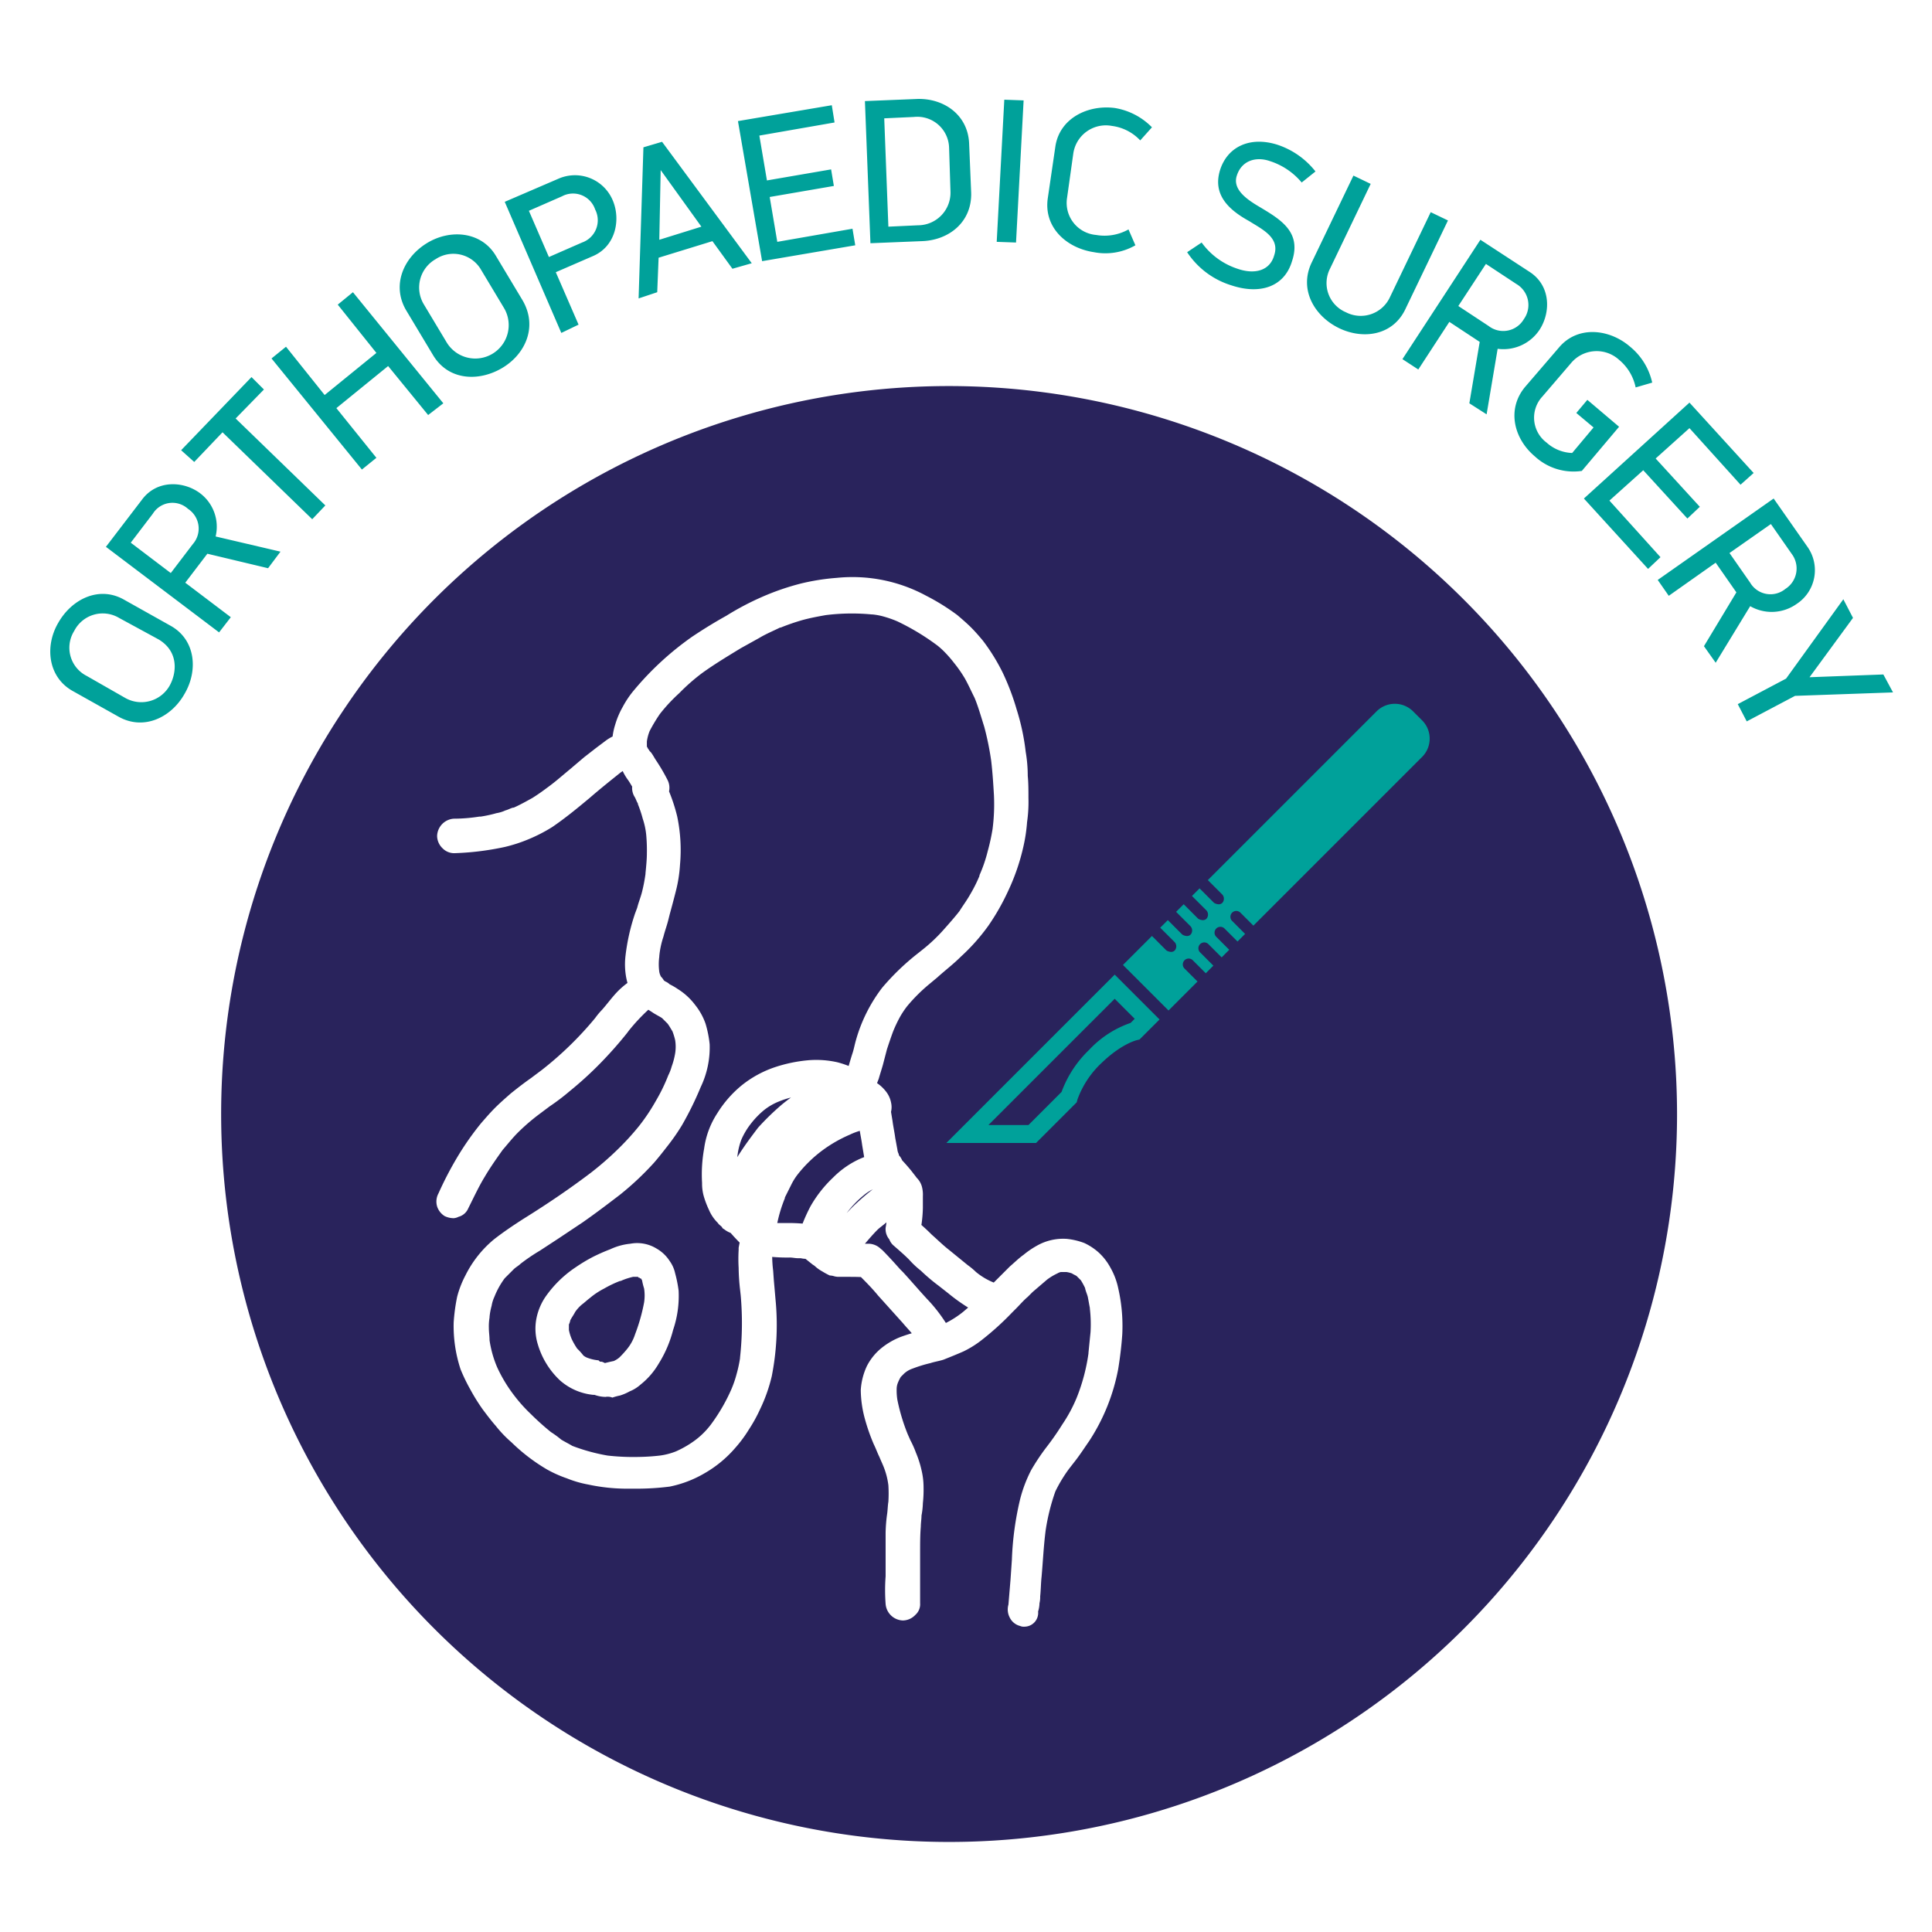
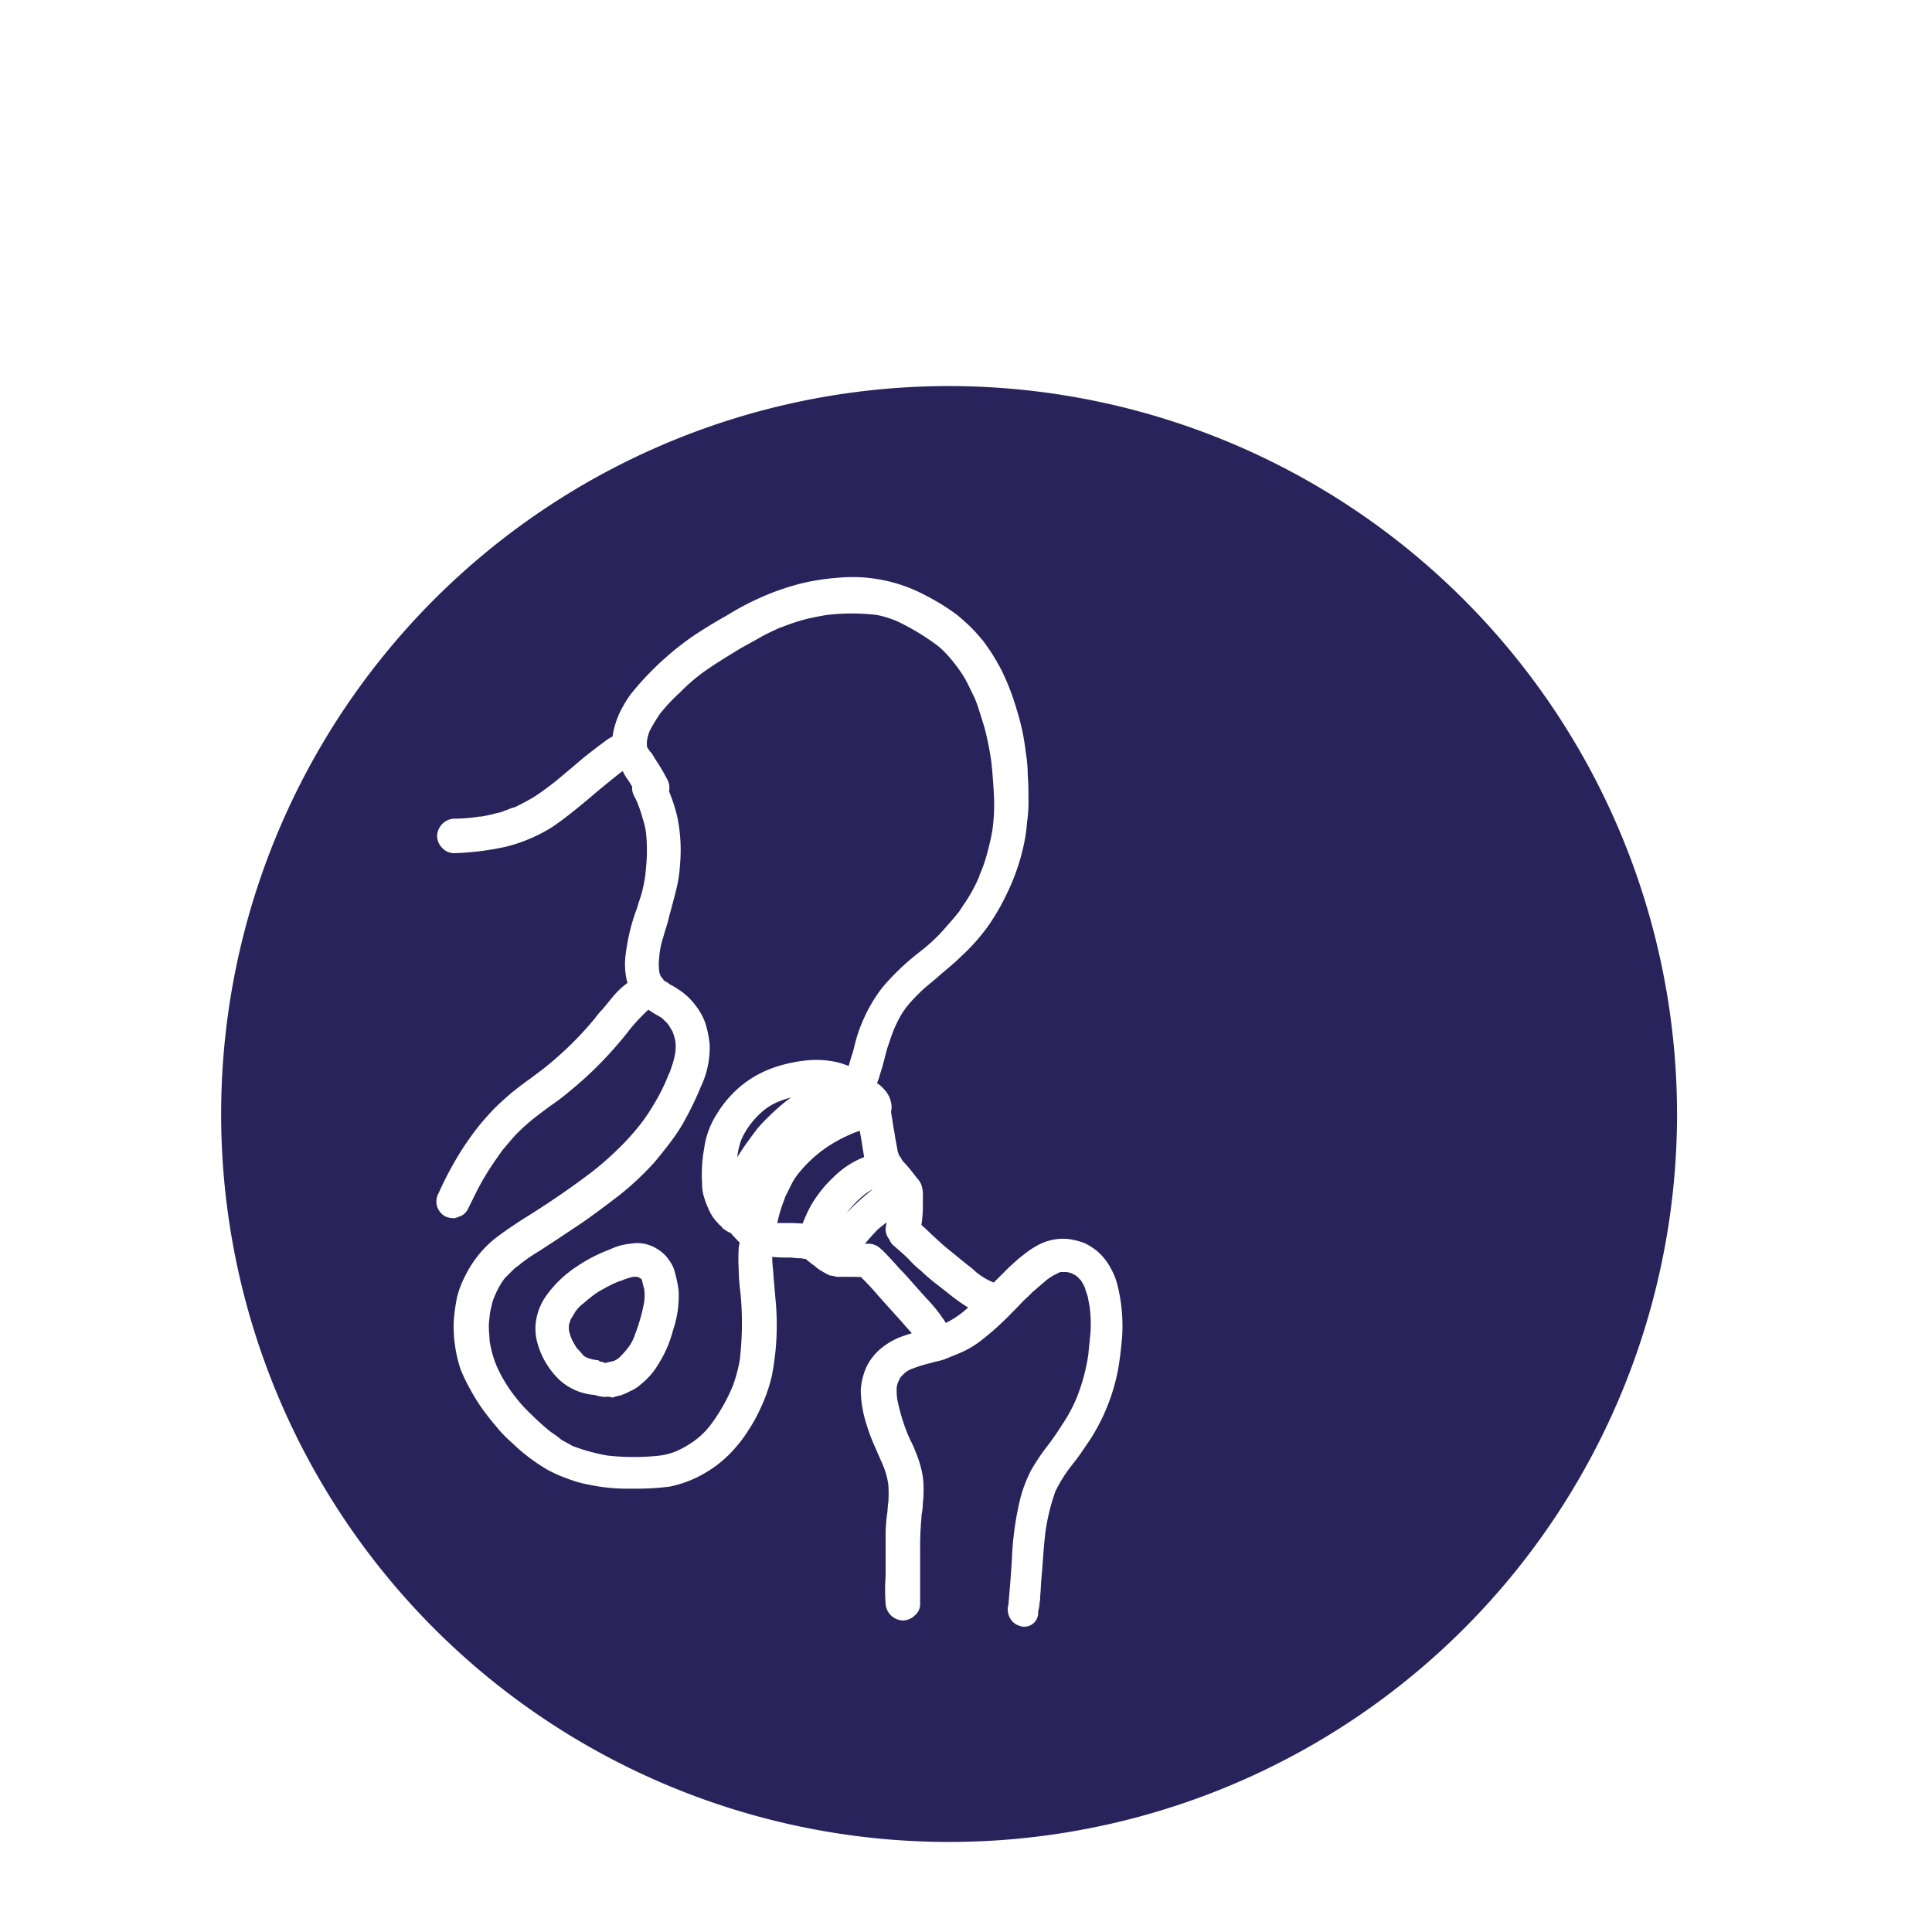
<svg xmlns="http://www.w3.org/2000/svg" viewBox="0 0 280 280">
  <path d="M113.35 160.05a37.274 37.274 0 00-3.5 3.4c-.9 1.2-1.9 2.5-2.9 4.1-.033.054-.063.11-.095.164a9.921 9.921 0 01.595-2.564 10.48 10.48 0 011.3-2.2 12.412 12.412 0 011.9-2 8.457 8.457 0 012.2-1.3 13.416 13.416 0 011.777-.588c-.44.324-.869.654-1.277.988zm11.891 7.646l-.291-1.746c-.086-.687-.236-1.373-.343-2.06a9.509 9.509 0 00-1.457.56 19.797 19.797 0 00-4 2.3 18.937 18.937 0 00-3.5 3.4 8.639 8.639 0 00-1 1.6l-.9 1.8v.1a20.654 20.654 0 00-1.1 3.6h1.8c.622 0 1.245.035 1.867.08.013-.026.02-.054.033-.08a25.57 25.57 0 011.1-2.4 17.894 17.894 0 013.3-4.2 13.041 13.041 0 014.1-2.8l.391-.154zM107.35 187.75a45.59 45.59 0 01-.1 9v.1a18.915 18.915 0 01-.5 2.3 15.546 15.546 0 01-.8 2.3 26.318 26.318 0 01-2.7 4.7 11.435 11.435 0 01-2.4 2.5 14.586 14.586 0 01-2.9 1.7 9.766 9.766 0 01-2.3.6 30.285 30.285 0 01-3.1.2 33.145 33.145 0 01-4.5-.2 27.3 27.3 0 01-5.1-1.4c-.5-.3-1.1-.6-1.6-.9a14.31 14.31 0 00-1.5-1.1 37.869 37.869 0 01-2.9-2.6 22.635 22.635 0 01-2.5-2.8 21.188 21.188 0 01-2.4-4 15.872 15.872 0 01-.7-2 16.247 16.247 0 01-.4-1.9c0-.6-.1-1.2-.1-1.8a7.569 7.569 0 01.1-1.5v-.1a9.005 9.005 0 01.3-1.6 4.95 4.95 0 01.4-1.3 11.74 11.74 0 011.5-2.7l1.3-1.3c.3-.3.7-.5 1-.8a27.503 27.503 0 012.8-1.9l2.6-1.7 3.6-2.4c2-1.4 3.7-2.7 5.4-4a42.405 42.405 0 004.9-4.6c.7-.8 1.4-1.7 2.1-2.6a29.765 29.765 0 002-2.9 47.17 47.17 0 002.7-5.5 13.32 13.32 0 001.3-6.2 15.944 15.944 0 00-.6-3 9.14 9.14 0 00-1.5-2.7 9.27 9.27 0 00-2.5-2.3 9.666 9.666 0 00-1.2-.7 2.092 2.092 0 00-.6-.4 1.378 1.378 0 01-.245-.17 2.22 2.22 0 00-.405-.53l-.05-.1a2.073 2.073 0 01-.2-.6 8.095 8.095 0 010-2.2v-.1a12.662 12.662 0 01.6-2.8c.2-.8.5-1.6.7-2.4l.2-.8c.3-1.1.6-2.2.9-3.4a20.182 20.182 0 00.6-3.8 23.765 23.765 0 00-.4-7 24.65 24.65 0 00-1.187-3.656 2.497 2.497 0 00-.213-1.644 27.55 27.55 0 00-1.7-2.9c-.2-.3-.4-.7-.7-1.1l-.2-.2c-.1-.2-.3-.4-.3-.5a.31.31 0 01-.1-.2v-.7a6.579 6.579 0 01.4-1.5 23.569 23.569 0 011.5-2.5 24.98 24.98 0 012.8-3 28.558 28.558 0 013.3-2.9c1.8-1.3 3.8-2.5 5.6-3.6l2.7-1.5c1-.6 2-1 3-1.5h.1a30.675 30.675 0 013.2-1.1c1.1-.3 2.2-.5 3.3-.7a30.385 30.385 0 016.7-.1h.1a9.005 9.005 0 011.6.3 15.872 15.872 0 012 .7 34.395 34.395 0 015.8 3.5 10.949 10.949 0 011.1 1 17.383 17.383 0 011.3 1.5 18.824 18.824 0 011.6 2.3c.5.9.9 1.8 1.4 2.8.5 1.2.9 2.6 1.4 4.2a41.941 41.941 0 011 4.9c.2 1.7.3 3.3.4 5a27.873 27.873 0 01-.2 4.9 30.054 30.054 0 01-.7 3.2 20.631 20.631 0 01-1.2 3.5v.1a21.017 21.017 0 01-1.3 2.6c-.5.9-1.1 1.7-1.6 2.5-.7.9-1.5 1.8-2.3 2.7a24.067 24.067 0 01-3.2 3l-.5.4a35.046 35.046 0 00-5.2 5 22.566 22.566 0 00-3.8 7.6c-.2.7-.3 1.3-.5 1.9-.21.628-.378 1.243-.558 1.837a13.229 13.229 0 00-1.642-.537 13.938 13.938 0 00-4.1-.3 21.336 21.336 0 00-4.9 1 15.67 15.67 0 00-4.8 2.6 16.28 16.28 0 00-3.6 4.1 12.346 12.346 0 00-1.9 5.1 21.02 21.02 0 00-.3 5 6.648 6.648 0 00.3 2.1 13.355 13.355 0 00.7 1.8 5.863 5.863 0 001.3 1.9c.1.2.3.3.6.6q0 .15.3.3a3.38 3.38 0 00.93.53l.07.07c.402.469.816.9 1.247 1.339-.049.221-.098.467-.147.761v.3a22.477 22.477 0 000 2.6 30.285 30.285 0 00.2 3.1zm-9-.7a18.41 18.41 0 00-.5-2.5 4.76 4.76 0 00-.8-1.8 5.502 5.502 0 00-1.9-1.8 5.367 5.367 0 00-3.8-.7 8.87 8.87 0 00-2.9.8 27.181 27.181 0 00-2.5 1.1 23.569 23.569 0 00-2.5 1.5 16.42 16.42 0 00-4.4 4.3 8.524 8.524 0 00-1.3 3.1 7.678 7.678 0 00.2 3.8 11.698 11.698 0 003.2 5.2 8.53 8.53 0 004.8 2.1h.2a4.973 4.973 0 001.6.3 1.803 1.803 0 011 .1 8.119 8.119 0 011.1-.3 7.252 7.252 0 001.4-.6 5.375 5.375 0 001.6-1 10.836 10.836 0 002.6-3 17.19 17.19 0 002.1-4.9 15.32 15.32 0 00.8-5.7zm-5.3-1.5a1.438 1.438 0 00-.2-.3c0 .1-.1 0-.2-.1 0 .1-.1 0-.2-.1h-.7a9.416 9.416 0 00-1.8.6h-.1a16.269 16.269 0 00-2.3 1.1 10.961 10.961 0 00-2.1 1.4c-.4.3-.7.6-1.1.9a5.241 5.241 0 00-1 1.1c-.2.4-.5.8-.7 1.2a2.073 2.073 0 01-.2.6v.8a6.468 6.468 0 00.4 1.3 9.993 9.993 0 00.8 1.4 9.006 9.006 0 01.9 1 2.186 2.186 0 00.5.3 6.073 6.073 0 001.7.4c.2.2.2.2.3.2a.601.601 0 01.4.1.35.35 0 01.2.1c.4-.1.8-.2 1.3-.3a3.508 3.508 0 00.8-.5 14.25 14.25 0 001.1-1.2 6.601 6.601 0 001.2-2.2 26.433 26.433 0 001.3-4.6 6.695 6.695 0 000-2 10.378 10.378 0 01-.3-1.2zm32.1-12.3a14.34 14.34 0 00-2.4 2.5l-.035.05c.431-.467.874-.924 1.335-1.35a37.38 37.38 0 012.44-2.083 6.23 6.23 0 00-1.34.883zm117.9-11.8a105.5 105.5 0 11-105.5-105.5 105.585 105.585 0 01105.5 105.5zm-81 25.2a10.208 10.208 0 00-1.1-2.9 8.362 8.362 0 00-1.8-2.3 8.578 8.578 0 00-2-1.3 10.154 10.154 0 00-2.5-.6 7.71 7.71 0 00-4.4 1 12.735 12.735 0 00-1.9 1.3c-.7.5-1.3 1.1-2 1.7l-2.336 2.336a.196.196 0 00-.064-.036 9.725 9.725 0 01-2.5-1.5 10.592 10.592 0 00-1.2-1l-2.7-2.2c-.9-.7-1.7-1.5-2.5-2.2a29.566 29.566 0 00-1.526-1.43l.026-.07a19.419 19.419 0 00.2-2.4v-1.7a4.483 4.483 0 00-.1-1.2 2.831 2.831 0 00-.804-1.462c-.03-.043-.06-.084-.096-.138l-.7-.9a29.898 29.898 0 00-1.306-1.49 2.393 2.393 0 00-.463-.724l-.031-.186a1.854 1.854 0 01-.2-.7c-.1-.5-.2-1.1-.3-1.6-.1-.8-.3-1.7-.4-2.5l-.218-1.31a2.868 2.868 0 00.018-1.29 3.741 3.741 0 00-.7-1.6 5.718 5.718 0 00-1.343-1.278c.085-.205.165-.413.243-.622.2-.7.4-1.3.6-2l.6-2.3c.3-.9.6-1.8.9-2.6a19.977 19.977 0 011-2.1 13.029 13.029 0 011-1.5 24.136 24.136 0 013.2-3.2l1.2-1c1.1-1 2.3-1.9 3.4-3a28.61 28.61 0 004-4.5 32.966 32.966 0 002.8-4.9 30.998 30.998 0 002.3-6.7 23.3 23.3 0 00.5-3.4 20.554 20.554 0 00.2-3.5c0-1.1 0-2.2-.1-3.2a20.68 20.68 0 00-.3-3.5 32.6 32.6 0 00-1.3-6.1 35.22 35.22 0 00-2-5.3 28.282 28.282 0 00-2.9-4.7c-.5-.6-1.1-1.3-1.7-1.9s-1.3-1.2-2-1.8a31.612 31.612 0 00-4.5-2.8 22.462 22.462 0 00-13-2.6 32.212 32.212 0 00-5.1.8 36.347 36.347 0 00-5.8 2 40.286 40.286 0 00-5.1 2.7c-1.8 1-3.4 2-4.9 3a43.36 43.36 0 00-8.4 7.7 13.788 13.788 0 00-1.7 2.5 11.944 11.944 0 00-1.1 2.6 9.482 9.482 0 00-.367 1.688 6.405 6.405 0 00-1.133.712l-1.2.9-1.8 1.4c-.7.6-1.3 1.1-2 1.7-1.1.9-2.1 1.8-3.2 2.6-.8.6-1.5 1.1-2.3 1.6-.9.5-1.8 1-2.7 1.4h-.1c-.4.1-.7.3-1.1.4a4.95 4.95 0 01-1.3.4 18.915 18.915 0 01-2.3.5h-.2a24.038 24.038 0 01-3.7.3 2.595 2.595 0 00-2.4 2.5 2.504 2.504 0 00.8 1.8 2.342 2.342 0 001.7.7 40.472 40.472 0 007.3-.9 21.943 21.943 0 003.4-1.1 23.134 23.134 0 003.5-1.8c1.9-1.3 3.6-2.7 5.4-4.2 1.5-1.3 3-2.5 4.5-3.7.103-.068.2-.136.297-.204l.003.004a7.459 7.459 0 00.7 1.2c.284.38.478.753.667 1.047a2.47 2.47 0 00.333 1.453c.2.3.3.7.5 1v.1a17.233 17.233 0 01.7 2.1 10.613 10.613 0 01.5 2.3 24.369 24.369 0 01.1 2.7c0 .9-.1 1.9-.2 2.9v.1a23.813 23.813 0 01-.5 2.6c-.2.8-.5 1.5-.7 2.3l-.3.8a29.584 29.584 0 00-1.4 6.2 10.505 10.505 0 00.1 3.1c.053.263.107.527.19.805a11.646 11.646 0 00-1.29 1.095c-.9.9-1.6 1.9-2.4 2.8a10.592 10.592 0 00-1 1.2 49.83 49.83 0 01-7.7 7.5l-1.6 1.2c-1 .7-1.9 1.4-2.9 2.2-.8.7-1.6 1.4-2.3 2.1s-1.3 1.4-2 2.2a41.593 41.593 0 00-3.2 4.5 50.316 50.316 0 00-3 5.7 2.49 2.49 0 00-.2 1.9 2.586 2.586 0 001.1 1.4 3.08 3.08 0 001.3.3 1.854 1.854 0 00.7-.2 2.115 2.115 0 001.4-1.2c.9-1.8 1.6-3.3 2.4-4.6.7-1.2 1.6-2.5 2.6-3.9.7-.8 1.4-1.7 2.2-2.5a29.551 29.551 0 013-2.6l1.6-1.2a31.55 31.55 0 002.9-2.2 52.206 52.206 0 004.3-3.9 58.234 58.234 0 004-4.5l.3-.4a27.417 27.417 0 012.8-3l.014-.01c.155.1.314.202.486.31l.3.2c.5.3.9.5 1.2.7l.8.8c.3.4.5.8.7 1.1a9.285 9.285 0 01.4 1.3 6.044 6.044 0 010 1.9 10.548 10.548 0 01-.5 1.9 6.943 6.943 0 01-.5 1.3 25.281 25.281 0 01-1.8 3.7 28.038 28.038 0 01-2.4 3.6 38.14 38.14 0 01-3.2 3.5 45.07 45.07 0 01-3.8 3.3c-2.9 2.2-6.1 4.4-9.8 6.7-1.4.9-2.9 1.9-4.3 3a16.04 16.04 0 00-4.1 5.2 14.278 14.278 0 00-1.2 3.1 27.087 27.087 0 00-.5 3.7 20.04 20.04 0 001 6.8 25.281 25.281 0 001.4 2.9 28.226 28.226 0 001.8 2.9c.6.8 1.2 1.6 1.9 2.4a17.526 17.526 0 002.3 2.4 26.58 26.58 0 005.1 3.9 17.485 17.485 0 002.9 1.3 15.831 15.831 0 003.1.9 27.027 27.027 0 006 .6h.9a37.929 37.929 0 004.9-.3 16.399 16.399 0 005-1.9 17.045 17.045 0 004.5-3.7 18.901 18.901 0 002-2.7 21.936 21.936 0 001.6-2.9 23.255 23.255 0 001.7-4.8 38.34 38.34 0 00.6-10.5c-.1-1.1-.2-2.3-.3-3.4l-.1-1.4a18.249 18.249 0 01-.138-1.989 24.33 24.33 0 002.538.089c.4 0 .8.1 1.2.1h.4a3.46 3.46 0 00.687.09l1.013.81.3.2a5.223 5.223 0 001.1.8 10.908 10.908 0 001.1.6 3.496 3.496 0 01.478.063 2.556 2.556 0 00.822.137h1.4c.588 0 1.18.003 1.824.03.856.86 1.704 1.727 2.476 2.67l3.6 4c.46.552.911 1.017 1.293 1.477-.522.15-1.045.324-1.593.523a10.532 10.532 0 00-2.9 1.7 8.18 8.18 0 00-2 2.5 9.493 9.493 0 00-.9 3.5 16.283 16.283 0 00.6 4.2 27.81 27.81 0 001.3 3.7c.3.6.5 1.2.8 1.8.2.5.4.9.6 1.4a10.668 10.668 0 01.7 2.7 19.219 19.219 0 010 2.4c-.1.6-.1 1.3-.2 1.9a22.752 22.752 0 00-.2 2.6v6.3a26.704 26.704 0 000 4 2.595 2.595 0 002.5 2.4 2.504 2.504 0 001.8-.8 2.06 2.06 0 00.7-1.7v-7.4c0-1.2 0-2.5.1-3.7 0-.5.1-1.1.1-1.6a11.019 11.019 0 00.2-1.8 17.702 17.702 0 00.1-2.3 10.678 10.678 0 00-.3-2.5 14.7 14.7 0 00-.8-2.5 14.174 14.174 0 00-.8-1.8l-.4-.9a27.9 27.9 0 01-1.5-5 8.637 8.637 0 01-.1-1.5 2.51 2.51 0 01.2-1 5.932 5.932 0 01.4-.8l.5-.5a3.456 3.456 0 011.2-.7 19.737 19.737 0 012.6-.8c.6-.2 1.3-.3 1.9-.5 1-.4 2-.8 2.9-1.2a14.557 14.557 0 002.7-1.7 40.792 40.792 0 004.3-3.9l.6-.6c.6-.6 1.1-1.2 1.7-1.7l.7-.7 2.1-1.8a8.464 8.464 0 011.5-.9 1.69 1.69 0 01.5-.2h.8a4.537 4.537 0 01.8.2c.3.2.6.3.7.4l.6.6a10.908 10.908 0 01.6 1.1c.1.5.3.9.4 1.3.1.5.2 1.1.3 1.6v.1a19.606 19.606 0 01.1 3.4l-.3 3v.1a27.44 27.44 0 01-1.7 6.4 21.468 21.468 0 01-2.1 3.9 38.765 38.765 0 01-2.3 3.3 31.526 31.526 0 00-2.2 3.3 19.942 19.942 0 00-1.6 4.2 44.337 44.337 0 00-1.2 8.8l-.2 2.9-.3 3.6a2.54 2.54 0 00.2 1.9 2.292 2.292 0 001.5 1.2 1.268 1.268 0 00.6.1 1.999 1.999 0 002-2.2 4.298 4.298 0 00.2-1.2 3.751 3.751 0 00.1-1c.1-.9.1-1.9.2-2.8.2-2.2.3-4.5.6-6.8a30.393 30.393 0 011.4-5.6 20.75 20.75 0 012-3.3l.7-.9c.8-1 1.5-2.1 2.2-3.1a28.753 28.753 0 004.2-10.4c.3-1.8.5-3.6.6-5.1a24.617 24.617 0 00-.6-6.7zm-26-.3a27.462 27.462 0 01-2.6-2.2 12.878 12.878 0 01-1.7-1.6c-.7-.7-1.4-1.3-2.2-2a2.149 2.149 0 01-.66-.924 2.35 2.35 0 01-.54-1.676l.1-.6v-.2c-.4.4-.9.7-1.3 1.1-.6.6-1.2 1.3-1.8 2h.6a2.622 2.622 0 011.741.783c.053.04.11.072.159.117.9.9 1.8 1.9 2.6 2.8l.4.4c1.2 1.3 2.3 2.6 3.5 3.9a22.215 22.215 0 012.733 3.484 14.022 14.022 0 002.467-1.584c.255-.212.508-.43.76-.65a25.982 25.982 0 01-2.86-2.05z" fill="#29235c" />
-   <path d="M26.75 100.55c-1.9 3.4-5.9 5.4-9.6 3.3l-6.6-3.7c-3.6-2-4.1-6.5-2.1-9.9 2-3.5 6-5.4 9.6-3.3l6.6 3.7c3.7 2 4.1 6.5 2.1 9.9zm-9.5-11a4.634 4.634 0 00-6.5 1.9 4.572 4.572 0 001.8 6.5l5.6 3.2a4.712 4.712 0 006.5-1.9c1-1.9 1.2-4.9-1.7-6.6zm11.7-18.1a6.075 6.075 0 012.3 6.3l9.4 2.2-1.8 2.4-8.8-2.1-3.2 4.2 6.6 5-1.7 2.2-16.4-12.4 5.2-6.8c2.2-3 6.1-2.7 8.4-1zm-6.8 3l-3.2 4.2 5.8 4.4 3.2-4.2a3.412 3.412 0 00-.7-5.1 3.344 3.344 0 00-5.1.7zm12-13.8l13 12.6-1.9 2-13-12.6-4.1 4.3-1.9-1.7 10.2-10.6 1.8 1.8zm27.9-.5l-5.8-7.1-7.5 6.1 5.8 7.2-2.1 1.7-13.1-16.1 2.1-1.7 5.6 7 7.5-6.1-5.6-7 2.2-1.8 13.1 16.1zm10.7-6.8c-3.4 2-7.8 1.8-10-1.9l-3.9-6.5c-2.1-3.6-.4-7.6 3-9.7s7.9-1.7 10 1.8l3.9 6.5c2.2 3.8.4 7.8-3 9.8zm-3-14.2a4.64 4.64 0 00-6.6-1.6 4.728 4.728 0 00-1.7 6.6l3.3 5.5a4.845 4.845 0 008.3-5zm16.1-2l-5.3 2.3 3.3 7.6-2.5 1.2-8.2-19 7.9-3.4a5.942 5.942 0 017.8 3.3c1.1 2.7.4 6.6-3 8zm-4.4-8.7l-4.8 2.1 2.9 6.7 4.8-2.1a3.42 3.42 0 001.9-4.8 3.38 3.38 0 00-4.8-1.9zm24.7 10.5l-2.9-4-7.8 2.4-.2 5-2.7.9.7-21.9 2.7-.8 13 17.6zm-10.4-14.3l-.2 10.1 6.1-1.9zm14.7 13.2l-3.5-20.3 13.6-2.3.4 2.5-10.9 1.9 1.1 6.5 9.3-1.6.4 2.4-9.3 1.6 1.1 6.5 10.9-1.9.4 2.4zm23.1-2.9l-7.4.3-.8-20.6 7.4-.3c3.9-.2 7.5 2.2 7.7 6.4l.3 7.2c.1 4.3-3.3 6.9-7.2 7zm4-13.5a4.61 4.61 0 00-5.1-4.5l-4.3.2.6 15.7 4.3-.2a4.72 4.72 0 004.7-4.9zm6.9 13.6l1.1-20.6 2.8.1-1.1 20.6zm22.5-16.6l-1.7 1.9a6.782 6.782 0 00-4.1-2.1 4.765 4.765 0 00-5.6 4l-.9 6.4a4.662 4.662 0 004.2 5.4 7.086 7.086 0 004.7-.8l1 2.3a8.724 8.724 0 01-6 1c-4-.6-7.3-3.6-6.7-7.8l1.1-7.5c.6-4.1 4.7-6.1 8.6-5.6a9.738 9.738 0 015.4 2.8zm11.5 22.9a11.818 11.818 0 01-6.4-4.8l2.1-1.4a10.42 10.42 0 005.2 3.8c2.6.9 4.7.2 5.3-1.9.9-2.6-1.7-3.8-3.6-5-2.9-1.6-5.4-3.8-4.2-7.5 1.1-3.3 4.3-4.8 8.2-3.6a11.67 11.67 0 015.6 3.9l-2 1.6a9.93 9.93 0 00-4.6-3.1c-2-.7-4.1-.1-4.8 2.1-.7 2.1 1.7 3.6 3.4 4.6 3 1.8 6 3.6 4.6 7.8-1.1 3.7-4.6 4.9-8.8 3.5zm15.6 6.2c-3.5-1.7-5.8-5.5-4-9.4l6.1-12.7 2.5 1.2-5.9 12.3a4.584 4.584 0 002.3 6.3 4.665 4.665 0 006.4-2.2l5.9-12.3 2.5 1.2-6.1 12.7c-1.8 4-6.2 4.6-9.7 2.9zm29.1.2a6.28 6.28 0 01-6.1 2.8l-1.6 9.5-2.5-1.6 1.5-8.9-4.4-2.9-4.5 6.9-2.3-1.5 11.3-17.3 7.2 4.7c3 2 3 5.8 1.4 8.3zm-3.4-6.6l-4.4-2.9-4 6.1 4.4 2.9a3.457 3.457 0 005.1-1 3.523 3.523 0 00-1.1-5.1zm2.7 25c-3.1-2.6-4.1-6.9-1.4-10.1l4.9-5.7c2.7-3.2 7.3-2.7 10.3-.1a9.324 9.324 0 013.2 5.2l-2.4.7a7.016 7.016 0 00-2.4-4 4.826 4.826 0 00-6.9.4l-4.2 4.9a4.505 4.505 0 00.6 6.7 5.819 5.819 0 003.7 1.5l3.1-3.7-2.5-2.1 1.6-1.9 4.6 3.9-5.4 6.4a8.264 8.264 0 01-6.8-2.1zm7.1 6.1l15.3-13.9 9.3 10.2-1.9 1.7-7.4-8.2-4.9 4.4 6.4 7-1.8 1.7-6.4-7-4.9 4.4 7.4 8.2-1.8 1.7zm30.8 15.3a6.24 6.24 0 01-6.7.3l-5 8.2-1.7-2.4 4.7-7.8-3-4.3-6.8 4.8-1.6-2.3 16.8-11.8 4.9 7a5.851 5.851 0 01-1.6 8.3zm-.7-7.3l-3-4.3-6 4.2 3 4.3a3.41 3.41 0 005.1.9 3.51 3.51 0 00.9-5.1zm.5 20.6l-7 3.7-1.3-2.5 7-3.7 8.3-11.5 1.4 2.7-6.3 8.6 10.7-.4 1.4 2.6zm-110 64.8h-13l24.4-24.4 6.5 6.5-2.9 2.9-.4.1s-2.2.5-5.1 3.3a13.616 13.616 0 00-3.5 5.3l-.1.4zm-6.9-2.6h5.8l4.8-4.8a16.152 16.152 0 014-6.1 14.79 14.79 0 016-3.9l.6-.6-2.9-2.9zm62.9-58.6l-1.4-1.4a3.744 3.744 0 00-5.2 0l-24.5 24.5 2.1 2.1a.912.912 0 010 1.2.735.735 0 01-.6.2 1.421 1.421 0 01-.6-.2l-2.1-2.1-1.1 1.1 2.1 2.1a.912.912 0 010 1.2.735.735 0 01-.6.2 1.421 1.421 0 01-.6-.2l-2.1-2.1-1.1 1.1 2.1 2.1a.912.912 0 010 1.2.735.735 0 01-.6.2 1.421 1.421 0 01-.6-.2l-2.1-2.1-1.1 1.1 2.1 2.1a.912.912 0 010 1.2.735.735 0 01-.6.2 1.422 1.422 0 01-.6-.2l-2.1-2.1-4.2 4.2 6.6 6.6 4.2-4.2-1.9-1.9a.849.849 0 011.2-1.2l1.9 1.9 1.1-1.1-1.9-1.9a.849.849 0 111.2-1.2l1.9 1.9 1.1-1.1-1.9-1.9a.849.849 0 011.2-1.2l1.9 1.9 1.1-1.1-1.9-1.9a.849.849 0 011.2-1.2l1.9 1.9 24.5-24.5a3.744 3.744 0 000-5.2z" fill="#00a19a" />
</svg>